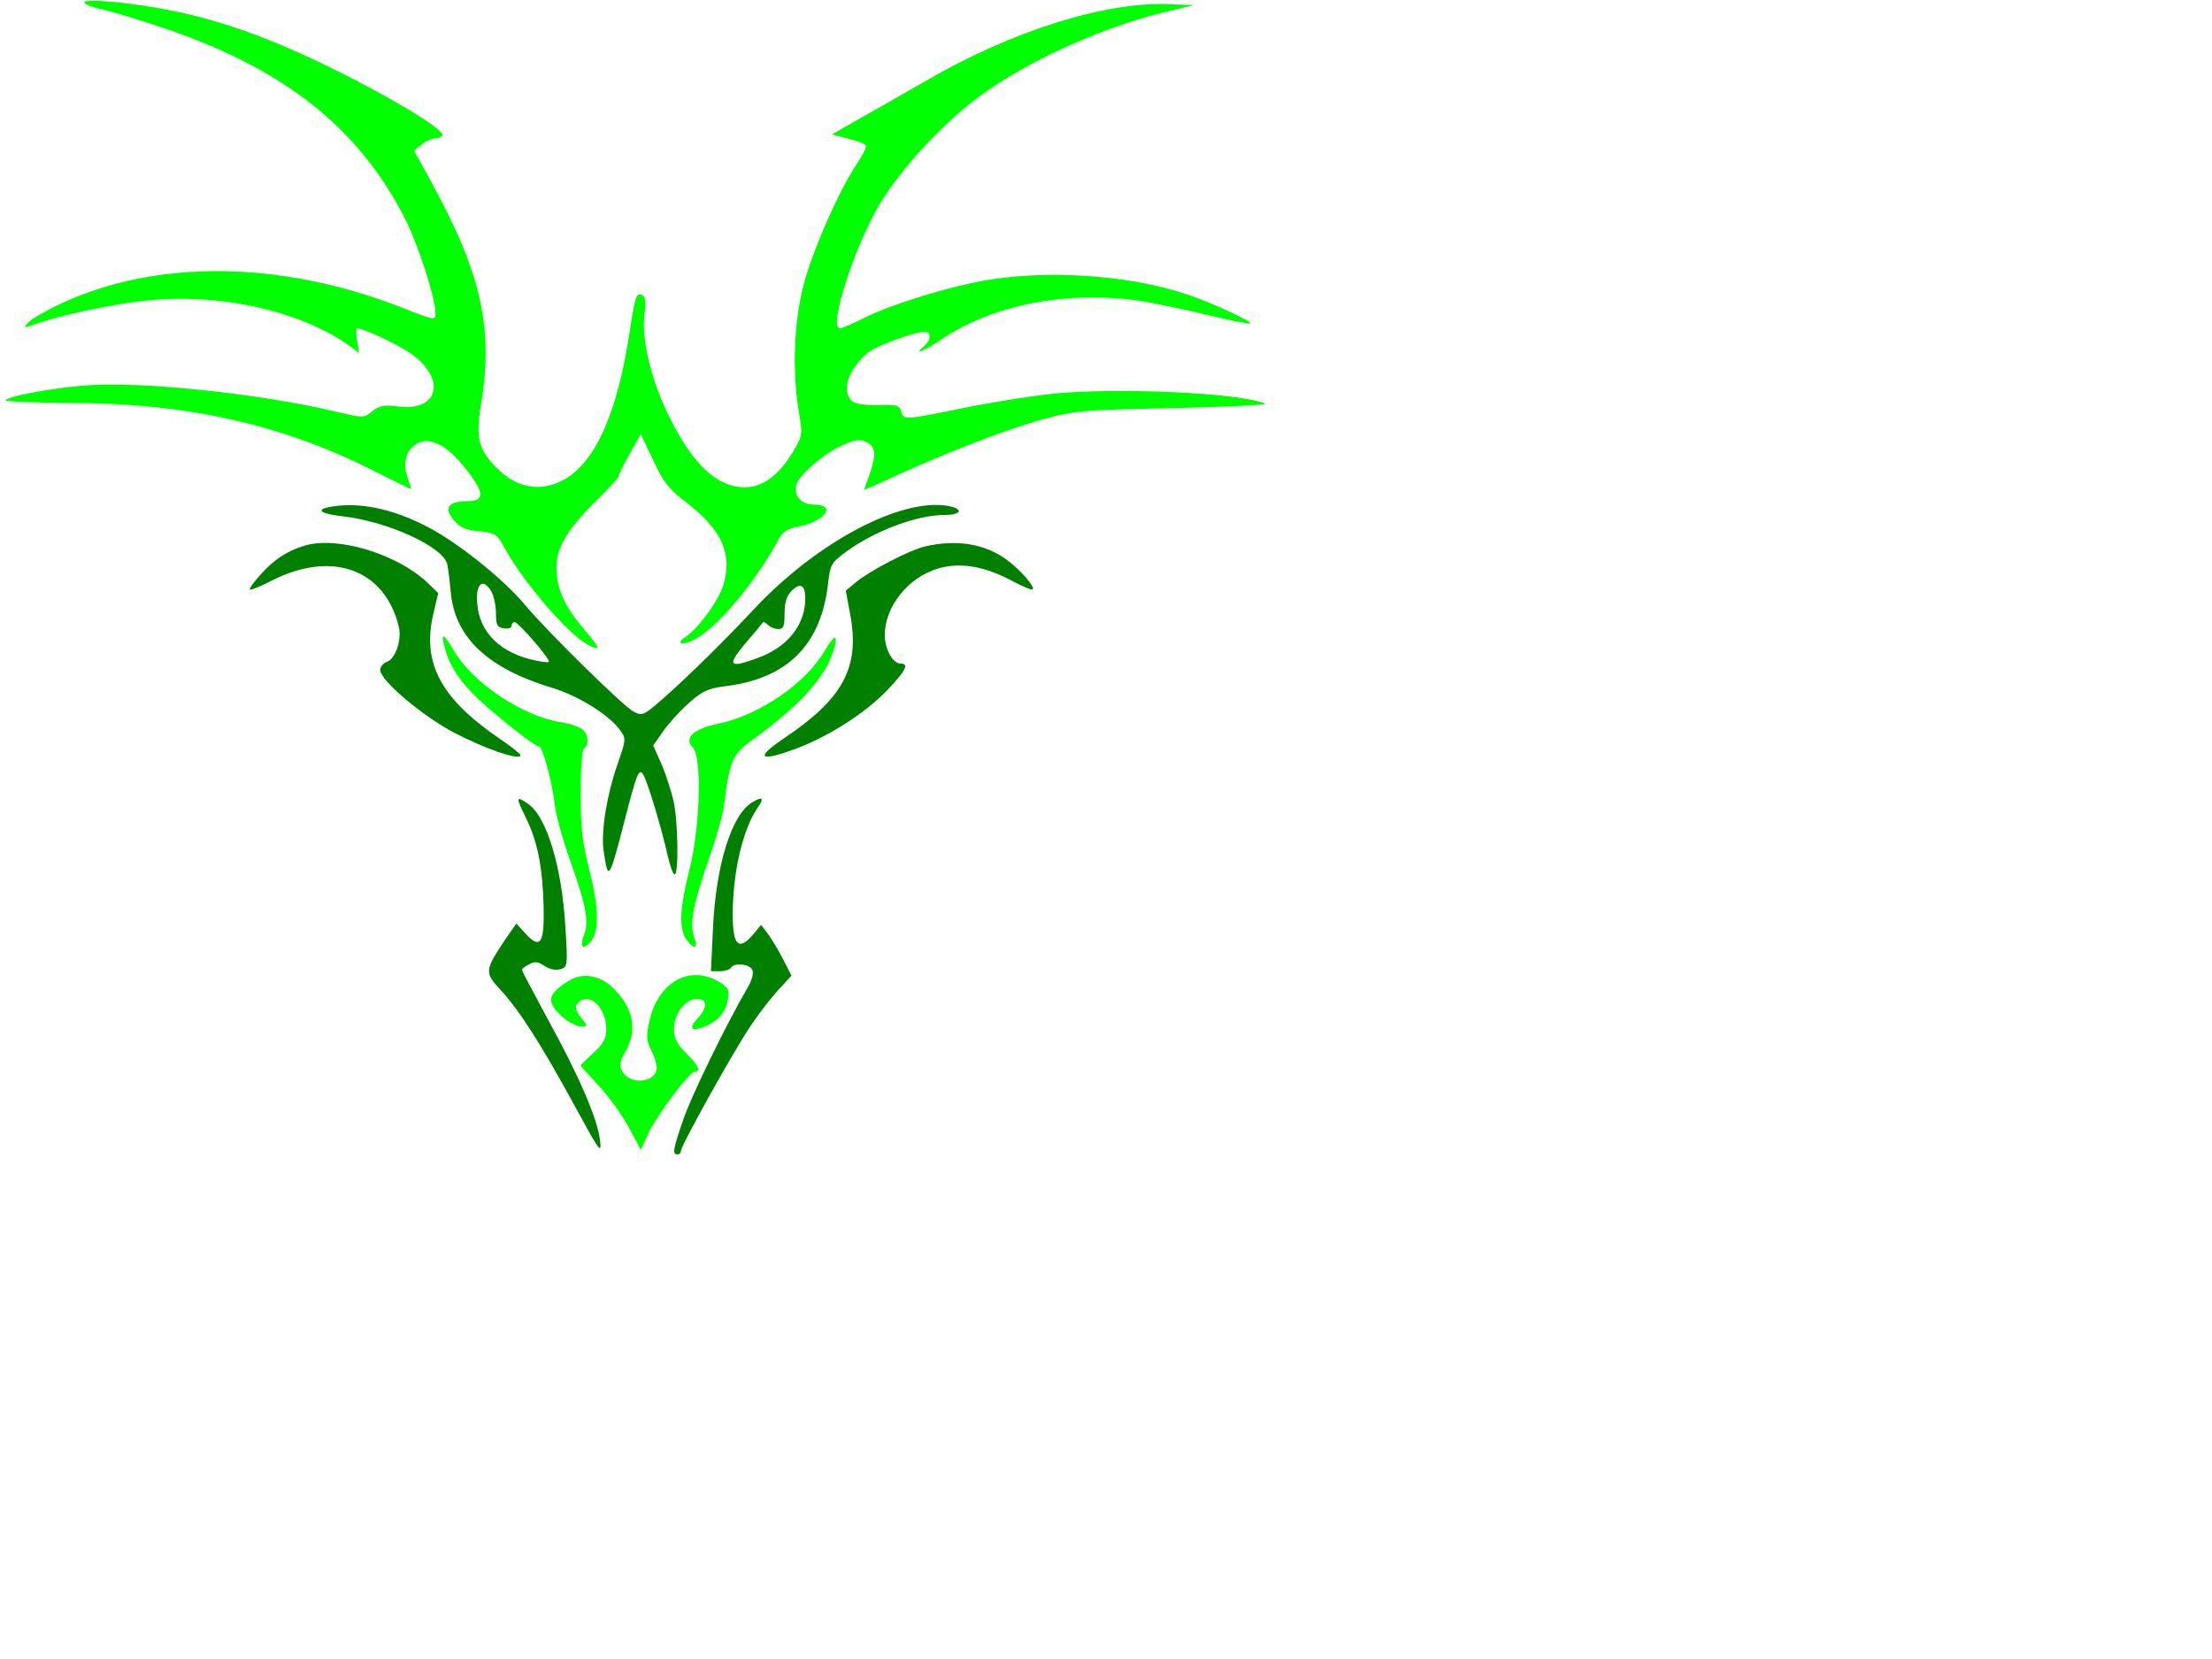
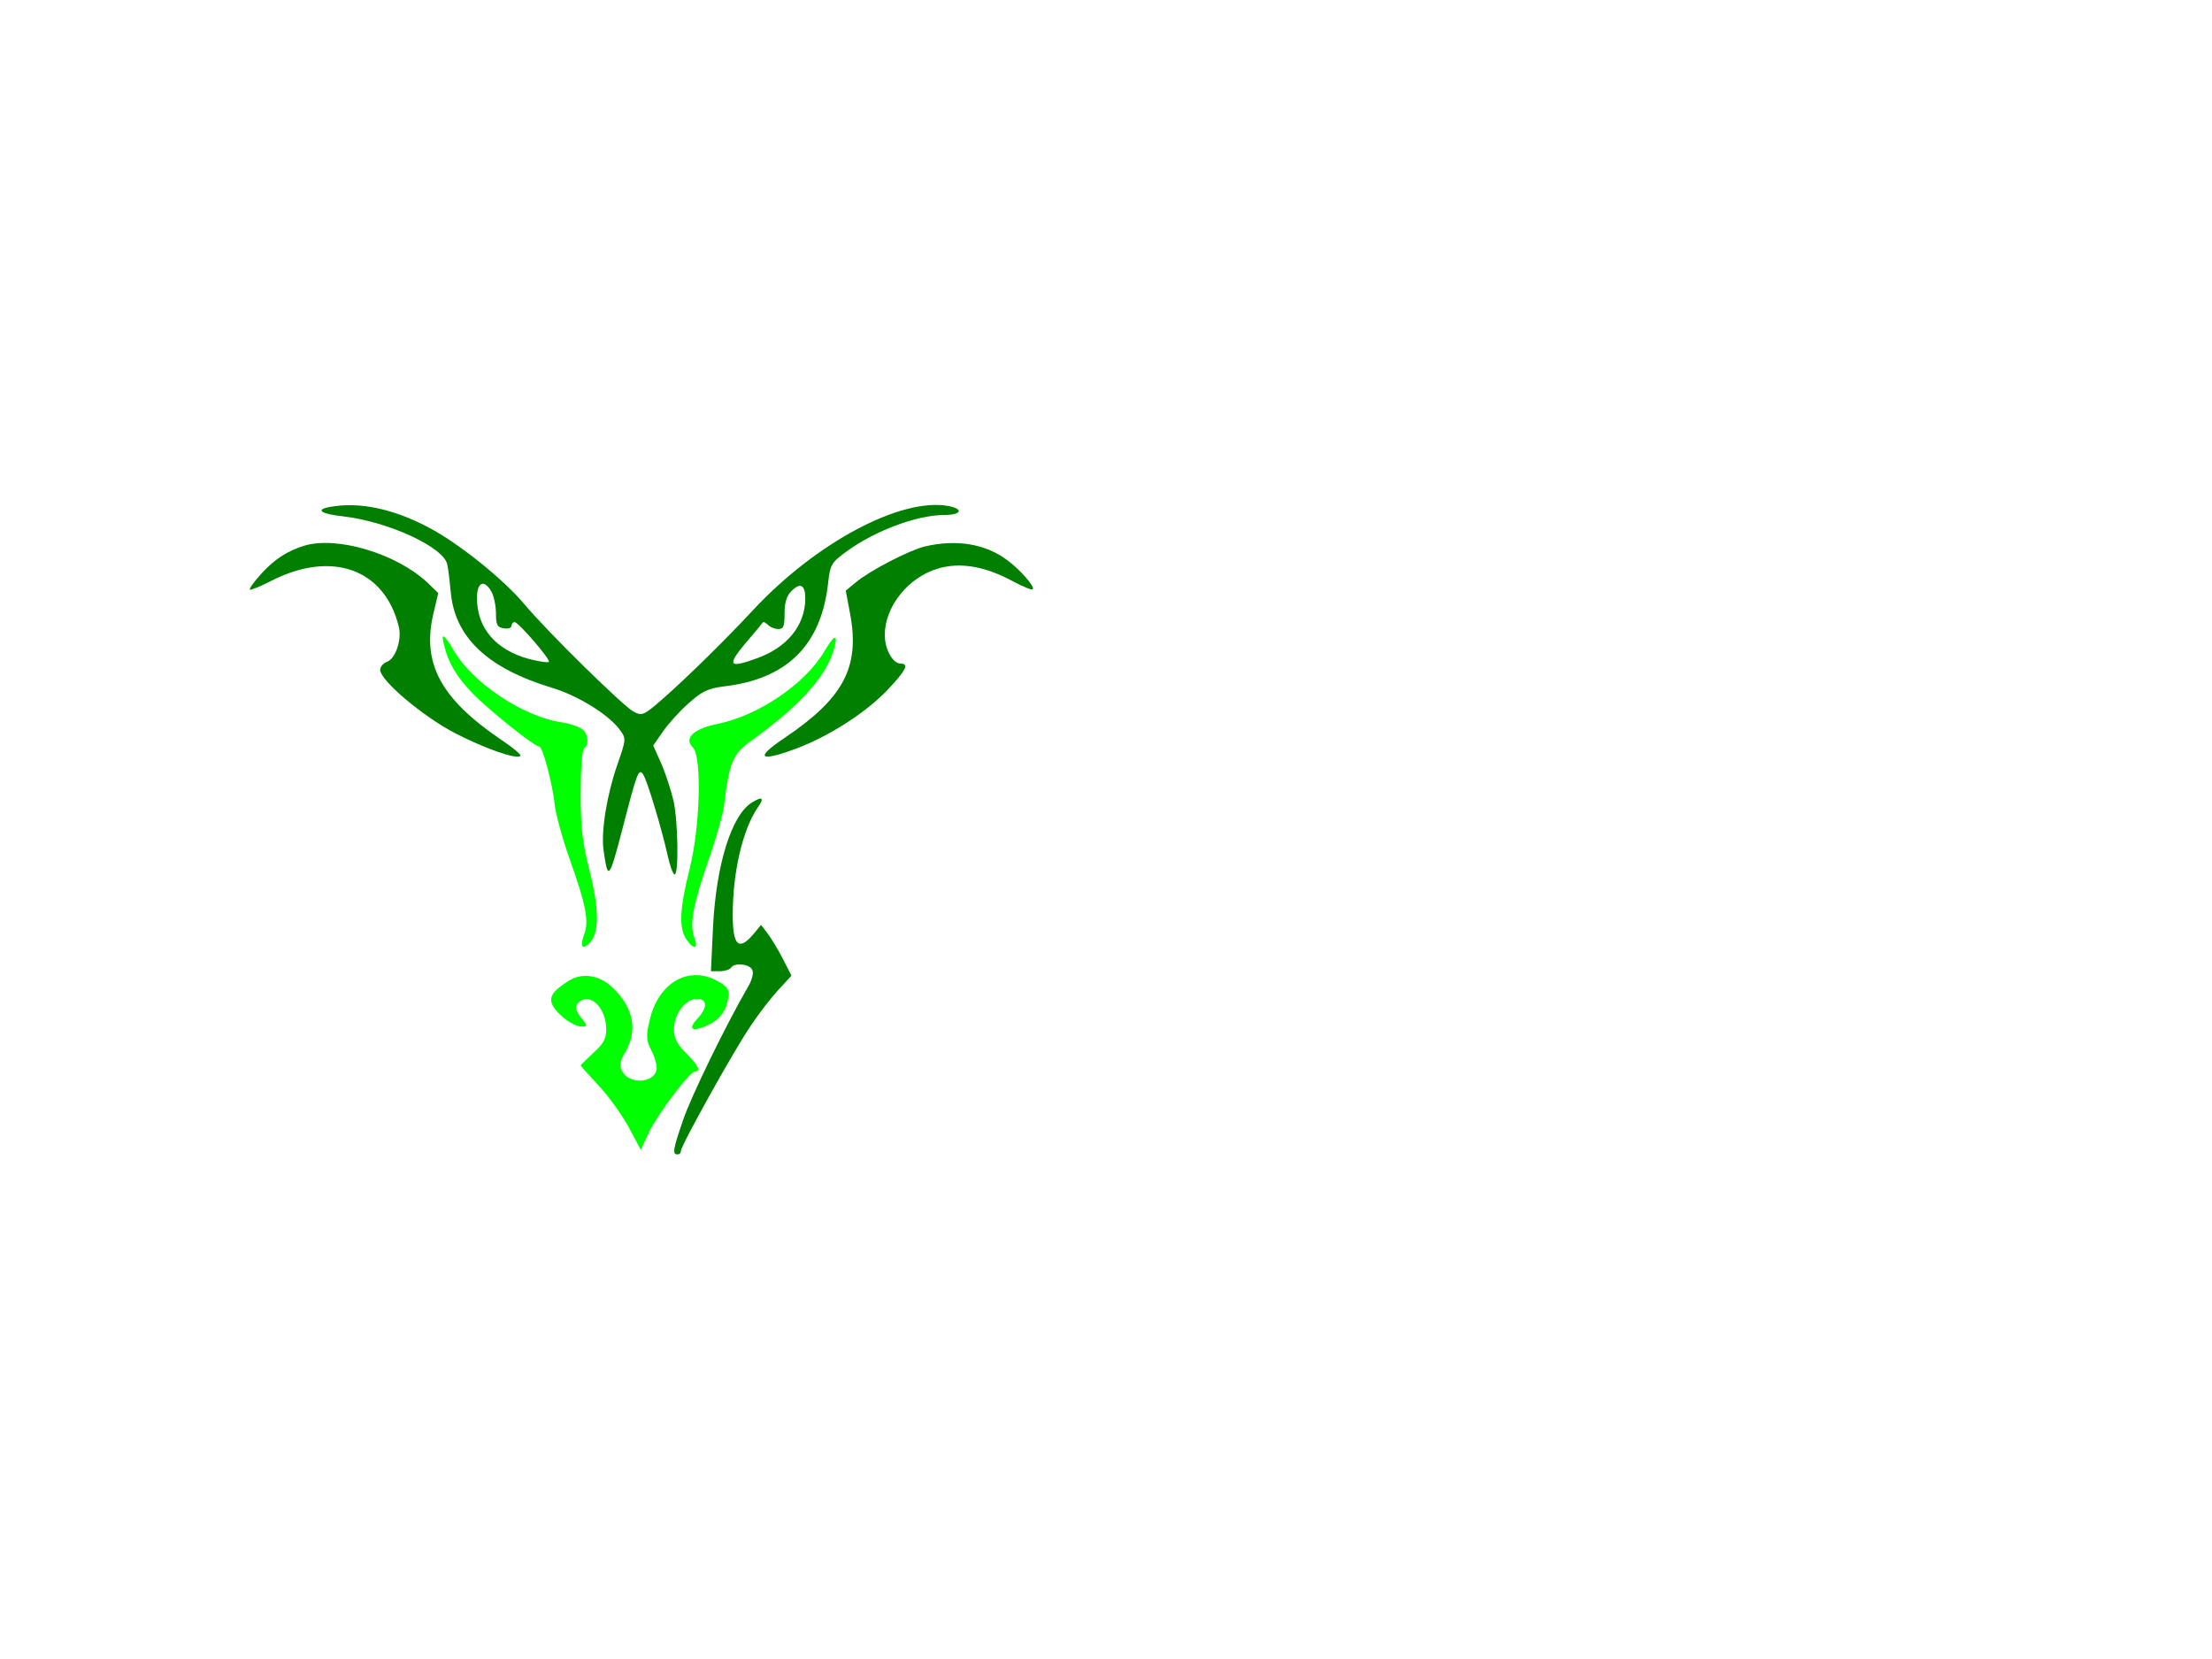
<svg xmlns="http://www.w3.org/2000/svg" width="640" height="480" preserveAspectRatio="xMidYMid meet">
  <g>
    <title>Layer 1</title>
    <g id="svg_11">
-       <path d="m24.4,0.8c0.3,0.5 2.3,1.3 4.3,1.7c2.1,0.4 9.6,2.6 16.8,5c36.1,11.8 58.3,29.2 71.9,56.2c3.7,7.4 8.6,22.7 8.6,26.8c0,2.3 -0.1,2.3 -10.2,-1.7c-34.9,-13.5 -70.7,-13.8 -98.3,-0.9c-4.4,2.1 -8.6,4.5 -9.4,5.5c-1.3,1.5 -1.2,1.6 1.5,0.6c6.5,-2.5 22.6,-6 32.5,-7c21.3,-2.3 44.7,2.9 58.8,12.9l3,2.2l-0.6,-3.6c-0.3,-1.9 -0.3,-3.5 0,-3.5c1.9,0 11.5,4.5 15.3,7.1c10.7,7.3 8.5,17.1 -3.5,15.5c-3.9,-0.5 -5.3,-0.3 -7.4,1.4c-2.5,2 -2.5,2 -10.9,0c-21.8,-5.1 -55.4,-8.7 -71.8,-7.5c-9.6,0.7 -22.6,3.1 -23.4,4.3c-0.2,0.4 8.2,0.7 18.7,0.8c33.4,0 60.9,6.1 87,19.2c6.5,3.3 11.7,5.8 11.7,5.7c0,-0.1 -0.5,-1.6 -1.1,-3.4c-1.4,-4 -0.5,-7.7 2.5,-9.6c4,-2.6 9.6,0.5 15.7,8.9c4.1,5.6 3.9,7.6 -1,7.6c-5.4,0 -6.8,2 -3.8,5.5c1.8,2.1 3.5,2.9 7.3,3.2c4.6,0.5 5.2,0.9 7,4.1c5.3,10.1 18.8,25.8 24.6,28.8c3.9,2 3.5,1 -1.6,-5c-5.4,-6.4 -7.6,-11.4 -7.6,-17.5c0,-5.8 3.2,-11.1 11.9,-19.6c3.3,-3.3 6.1,-6.3 6.1,-6.7c0,-0.5 1.4,-3.4 3.2,-6.5l3.2,-5.7l3.6,7.6c3,6.4 4.5,8.3 9.5,12.1c10.3,7.9 13.5,14.9 10.8,23.9c-1.3,4.5 -7.3,12.7 -11,15.1c-3,1.9 -1,2.6 2.5,0.8c6.7,-3.4 17.6,-16.4 24.4,-28.9c1.2,-2.3 2.6,-3.2 5.5,-3.8c7.8,-1.3 11.7,-6.4 4.8,-6.4c-3.8,0 -6.1,-2.7 -5,-6c0.9,-2.8 8.2,-9 13.3,-11.2c3.5,-1.6 4.9,-1.8 6.8,-0.9c2.8,1.2 3,3.7 0.9,9.6c-0.8,2.2 -1.5,4.1 -1.5,4.2c0,0.1 3.5,-1.4 7.8,-3.4c14.3,-6.7 33.7,-14.2 43.7,-16.9c9.4,-2.6 11.6,-2.8 38,-3.3c15.4,-0.4 27.3,-0.9 26.5,-1.3c-6.9,-3.2 -43.9,-4.8 -62.2,-2.8c-6.2,0.7 -17.6,2.5 -25.3,4.1c-16.7,3.4 -17.1,3.5 -17.8,0.9c-0.4,-1.7 -1.3,-2 -6.5,-1.8c-3.7,0.1 -6.7,-0.3 -7.6,-1.1c-3.4,-2.8 -1.1,-9.5 4.7,-14.2c2.7,-2 13.2,-5.9 16.3,-5.9c1.9,0 1.8,2.4 -0.1,4c-3.6,3 -0.3,1.7 5.2,-2c14.8,-9.9 35.9,-13.9 56.8,-11c3.9,0.6 12.6,2.4 19.4,4c6.8,1.7 12.6,2.8 12.8,2.6c0.6,-0.6 -11,-6 -18.2,-8.4c-17.2,-5.8 -41.5,-7.3 -60,-3.8c-11.2,2.2 -26.2,6.9 -33.7,10.7c-3.2,1.6 -6.2,2.9 -6.8,2.9c-3.4,0 4.1,-23.4 11.5,-35.9c6.1,-10.2 18,-23.1 28.7,-31.1c14.3,-10.6 37.1,-20.8 56.3,-25.1l6,-1.4l-7.4,-0.3c-18.5,-0.7 -45.6,7.8 -70.6,22.4c-5.5,3.2 -13.8,7.9 -18.4,10.5l-8.4,4.8l4.7,1.2c2.5,0.6 4.9,1.5 5.1,2c0.3,0.4 -0.9,2.8 -2.6,5.3c-5.2,7.8 -13,25.5 -15.5,35.4c-2.7,10.7 -3.2,24.5 -1.3,36.2c1.1,6.6 1.1,7 -1.4,11.3c-4.2,7.1 -9,10.7 -14.1,10.7c-8.1,0 -15.1,-6.5 -22,-20.5c-5.2,-10.4 -8.1,-22.5 -7.1,-29.6c0.4,-3.1 0.3,-4.9 -0.5,-5.4c-1.8,-1.1 -2.2,0 -3.7,9.7c-3.5,23.7 -9.7,38 -18.8,43.4c-6.7,3.9 -13.9,2.8 -19.8,-3.2c-5.2,-5.2 -6.1,-8.8 -4.6,-17.9c3.8,-22.4 0.2,-38.4 -14.4,-65l-4.9,-8.9l2.2,-1.8c1.2,-1 3.1,-1.8 4.1,-1.8c1,0 1.9,-0.5 1.9,-1c0,-1.8 -14.8,-10.8 -31.5,-19c-17.4,-8.6 -32.1,-14 -46.7,-16.9c-11.6,-2.4 -26.3,-3.7 -25.4,-2.3z" id="svg_2" fill="#00ff00" />
      <path d="m128.5,186.7c1.2,5.1 3.6,9.1 8.3,14c4.6,4.7 17.8,15.3 19.2,15.3c1,0 3.8,10.5 4.5,16.8c0.3,2.9 2.3,10.1 4.4,16c4.6,12.9 5.6,17.8 4.1,21.6c-1.3,3.5 -0.5,4.6 1.6,2.4c2.8,-2.8 2.8,-9.7 0,-20.7c-2.1,-8.3 -2.6,-12.5 -2.6,-22.6c0,-7.2 0.4,-12.6 1,-13c1.5,-0.9 1.2,-4.1 -0.5,-5.5c-0.9,-0.7 -3.8,-1.7 -6.5,-2.1c-10.8,-1.7 -25.3,-11.4 -30.6,-20.5c-3,-5.1 -3.9,-5.6 -2.9,-1.7z" id="svg_6" fill="#00ff00" />
      <path d="m238.6,188.3c-5.4,9.4 -19.1,18.7 -30.8,21.1c-7.1,1.4 -10.1,4.2 -7.3,6.9c2.6,2.7 2.1,22.9 -1,35.2c-2.9,11.5 -3.1,17.1 -0.9,20.3c2.1,3.1 3.6,2.8 2.3,-0.5c-1.5,-3.9 -0.4,-9.4 4.1,-22.5c2.2,-6.2 4.2,-13.3 4.5,-15.8c1.5,-12.5 2.5,-14.9 7.9,-18.7c13.7,-9.9 21.1,-18 23.6,-25.6c1.7,-5.4 0.7,-5.6 -2.4,-0.4z" id="svg_7" fill="#00ff00" />
      <path d="m164.5,283.8c-4.6,2.9 -5.8,4.7 -4.6,7.1c1.5,2.8 6,6.1 8.3,6.1c1.9,0 1.9,-0.1 -0.1,-2.6c-1.6,-2.1 -1.8,-3 -1,-4c3.1,-3.8 8.3,0.9 8.3,7.4c0,2.7 -0.8,4.2 -3.7,6.8c-2,1.9 -3.7,3.5 -3.7,3.7c0,0.1 2.4,2.8 5.3,5.9c2.9,3.1 6.8,8.6 8.7,12.1l3.4,6.4l2.3,-5c2.5,-5.2 11.8,-17.7 13.4,-17.7c1.8,0 0.9,-1.8 -2.6,-5.3c-2.7,-2.7 -3.5,-4.3 -3.5,-7c0,-4.3 3.3,-8.7 6.6,-8.7c3.1,0 3.2,2.5 0.2,5.7c-2.7,2.9 -1.8,3.9 2.1,2.3c3.9,-1.6 5.9,-3.9 6.7,-7.7c0.5,-2.6 0.2,-3.4 -1.9,-4.8c-8.7,-5.7 -18.2,-0.7 -20.8,10.9c-1,4.5 -0.9,5.7 0.5,8.4c0.9,1.7 1.6,4 1.6,5.1c0,4.4 -7.8,5.2 -10,1c-0.9,-1.6 -0.7,-2.7 0.9,-5.5c3.7,-6.3 2.4,-12.9 -3.7,-18.7c-3.8,-3.6 -8.8,-4.4 -12.7,-1.9z" id="svg_10" fill="#00ff00" />
    </g>
    <g id="svg_12">
      <path fill="#007f00" d="m95.3,146.7c-4.2,0.8 -2.4,2 4,2.7c13,1.5 29.1,8.9 30.1,13.9c0.3,1.2 0.7,4.7 1,7.8c1.1,13.2 10.5,22.2 29.3,27.9c7.6,2.3 16.3,7.7 19.6,12.1c1.9,2.6 1.9,2.7 -0.7,10.2c-3,8.6 -4.7,19.1 -4,24.5c1.3,9.2 1.6,8.9 5.5,-6c4.2,-16.3 4.7,-17.7 6,-15.7c1.2,1.8 5.4,15.9 7,23.1c0.7,3.2 1.6,5.8 2.1,5.8c1.2,0 1,-15 -0.3,-21.2c-0.7,-2.9 -2.2,-7.7 -3.5,-10.7l-2.4,-5.4l2.7,-3.9c1.5,-2.2 4.8,-5.9 7.4,-8.2c4,-3.6 5.7,-4.4 10.3,-5c18.3,-2.1 28.2,-11.9 30.2,-29.9c0.6,-5.4 0.9,-5.9 5.4,-9.2c8.1,-5.9 20.3,-10.5 28.2,-10.5c4.9,0 5.8,-1.7 1.2,-2.6c-13.7,-2.5 -38.2,10.5 -56.4,30c-7.8,8.4 -19.3,19.7 -25.8,25.4c-6,5.3 -6.4,5.4 -8.9,4.1c-3.1,-1.7 -24.9,-23.1 -31.6,-31.1c-6,-7.2 -19.1,-17.7 -27.7,-22.2c-10.4,-5.5 -20.3,-7.5 -28.7,-5.9zm46.9,24.5c0.7,1.3 1.3,4.1 1.3,6.3c0,3.4 0.4,4 2.3,4.3c1.2,0.2 2.2,-0.1 2.2,-0.7c0,-0.6 0.4,-1.1 0.9,-1.1c1.1,0 10.5,10.9 9.9,11.5c-0.2,0.3 -2.8,-0.1 -5.6,-0.8c-9.7,-2.6 -15.2,-8.9 -15.2,-17.7c0,-4.6 2.1,-5.5 4.2,-1.8zm90.8,2.1c-0.1,7.7 -5.3,14.1 -14.1,17.2c-8,2.9 -8.6,2.1 -3.3,-4.3c2.7,-3.1 5,-5.9 5.1,-6.1c0.2,-0.3 0.9,0.1 1.5,0.7c0.7,0.7 2,1.2 3,1.2c1.5,0 1.8,-0.8 1.8,-4.5c0,-3.2 0.6,-5.1 2,-6.5c2.6,-2.6 4,-1.8 4,2.3z" id="svg_3" />
      <path d="m88,157.9c-4.9,1.5 -8.7,4 -12.4,8.1c-2.1,2.3 -3.6,4.4 -3.3,4.6c0.2,0.2 3,-0.9 6.3,-2.6c17.5,-8.9 32.8,-3.3 36.8,13.4c0.9,3.7 -1,9.3 -3.5,10.1c-1,0.4 -1.9,1.4 -1.9,2.3c0,3.1 12.4,13.5 21.6,18.3c8.7,4.5 17.9,7.7 19,6.6c0.3,-0.3 -2.3,-2.5 -5.8,-4.8c-17.3,-11.8 -22.8,-22 -19.4,-36.4l1.4,-5.9l-3.2,-3.1c-8.9,-8.3 -26.1,-13.5 -35.6,-10.6z" id="svg_4" fill="#007f00" />
      <path fill="#007f00" d="m267.6,158.1c-4.5,1.1 -15.8,6.9 -20,10.4l-2.9,2.4l1.3,6.9c2.8,15.2 -1.9,24.2 -19,35.7c-8.8,5.9 -7.4,7.1 3.6,3c9.5,-3.6 20,-10.4 26.2,-16.9c5.3,-5.6 6.3,-7.6 3.8,-7.6c-2.3,0 -4.6,-4.1 -4.6,-8.3c0,-8.2 6.8,-16.7 15.4,-19.2c6.3,-1.9 13.5,-0.7 21.5,3.6c3,1.6 5.6,2.7 5.9,2.4c0.7,-0.7 -3.6,-5.7 -7.6,-8.6c-6.3,-4.6 -14.5,-5.9 -23.6,-3.8z" id="svg_5" />
-       <path fill="#007f00" d="m152.2,236.7c3.4,6.9 4.8,14.4 5.1,25.8c0.2,10.4 -0.9,12.2 -5.1,7.8l-2.8,-3.1l-3.2,4.6c-6,9 -6.1,9.5 -1.3,14.7c5.5,6 11.7,15.7 21.4,33.5c7.3,13.4 7.8,14.1 7.3,9.9c-0.7,-6.1 -6,-18.5 -15.1,-35c-4.1,-7.6 -7.5,-14 -7.5,-14.3c0,-0.3 0.9,-1 2.1,-1.6c1.6,-0.9 2.6,-0.8 4.5,0.5c1.5,1 3.3,1.3 4.6,0.9c2,-0.6 2.1,-1 1.4,-12c-1,-17.5 -5.4,-32.1 -10.8,-35.8c-3.6,-2.5 -3.6,-2 -0.6,4.1z" id="svg_8" />
      <path fill="#007f00" d="m217.7,232.1c-6,3.5 -10.5,18 -11.4,36.1l-0.6,12.8l2.6,0c1.4,0 2.9,-0.5 3.2,-1c1,-1.6 5.5,-1.1 6.2,0.7c0.4,0.9 -0.2,3 -1.2,4.7c-6.2,10.6 -16.8,32.3 -18.9,38.8c-2.9,8.4 -3.1,9.8 -1.6,9.8c0.6,0 1,-0.4 1,-1c0,-1.5 15.4,-29.2 20.2,-36.2c2.3,-3.5 5.9,-8.1 8,-10.4l3.8,-4.1l-2.5,-4.9c-1.4,-2.7 -3.4,-6 -4.4,-7.3l-1.9,-2.5l-2.4,2.9c-4.1,4.7 -5.8,3 -5.8,-5.8c0,-12.4 2.9,-24.7 7.2,-31c2,-2.8 1.5,-3.4 -1.5,-1.6z" id="svg_9" />
    </g>
  </g>
</svg>